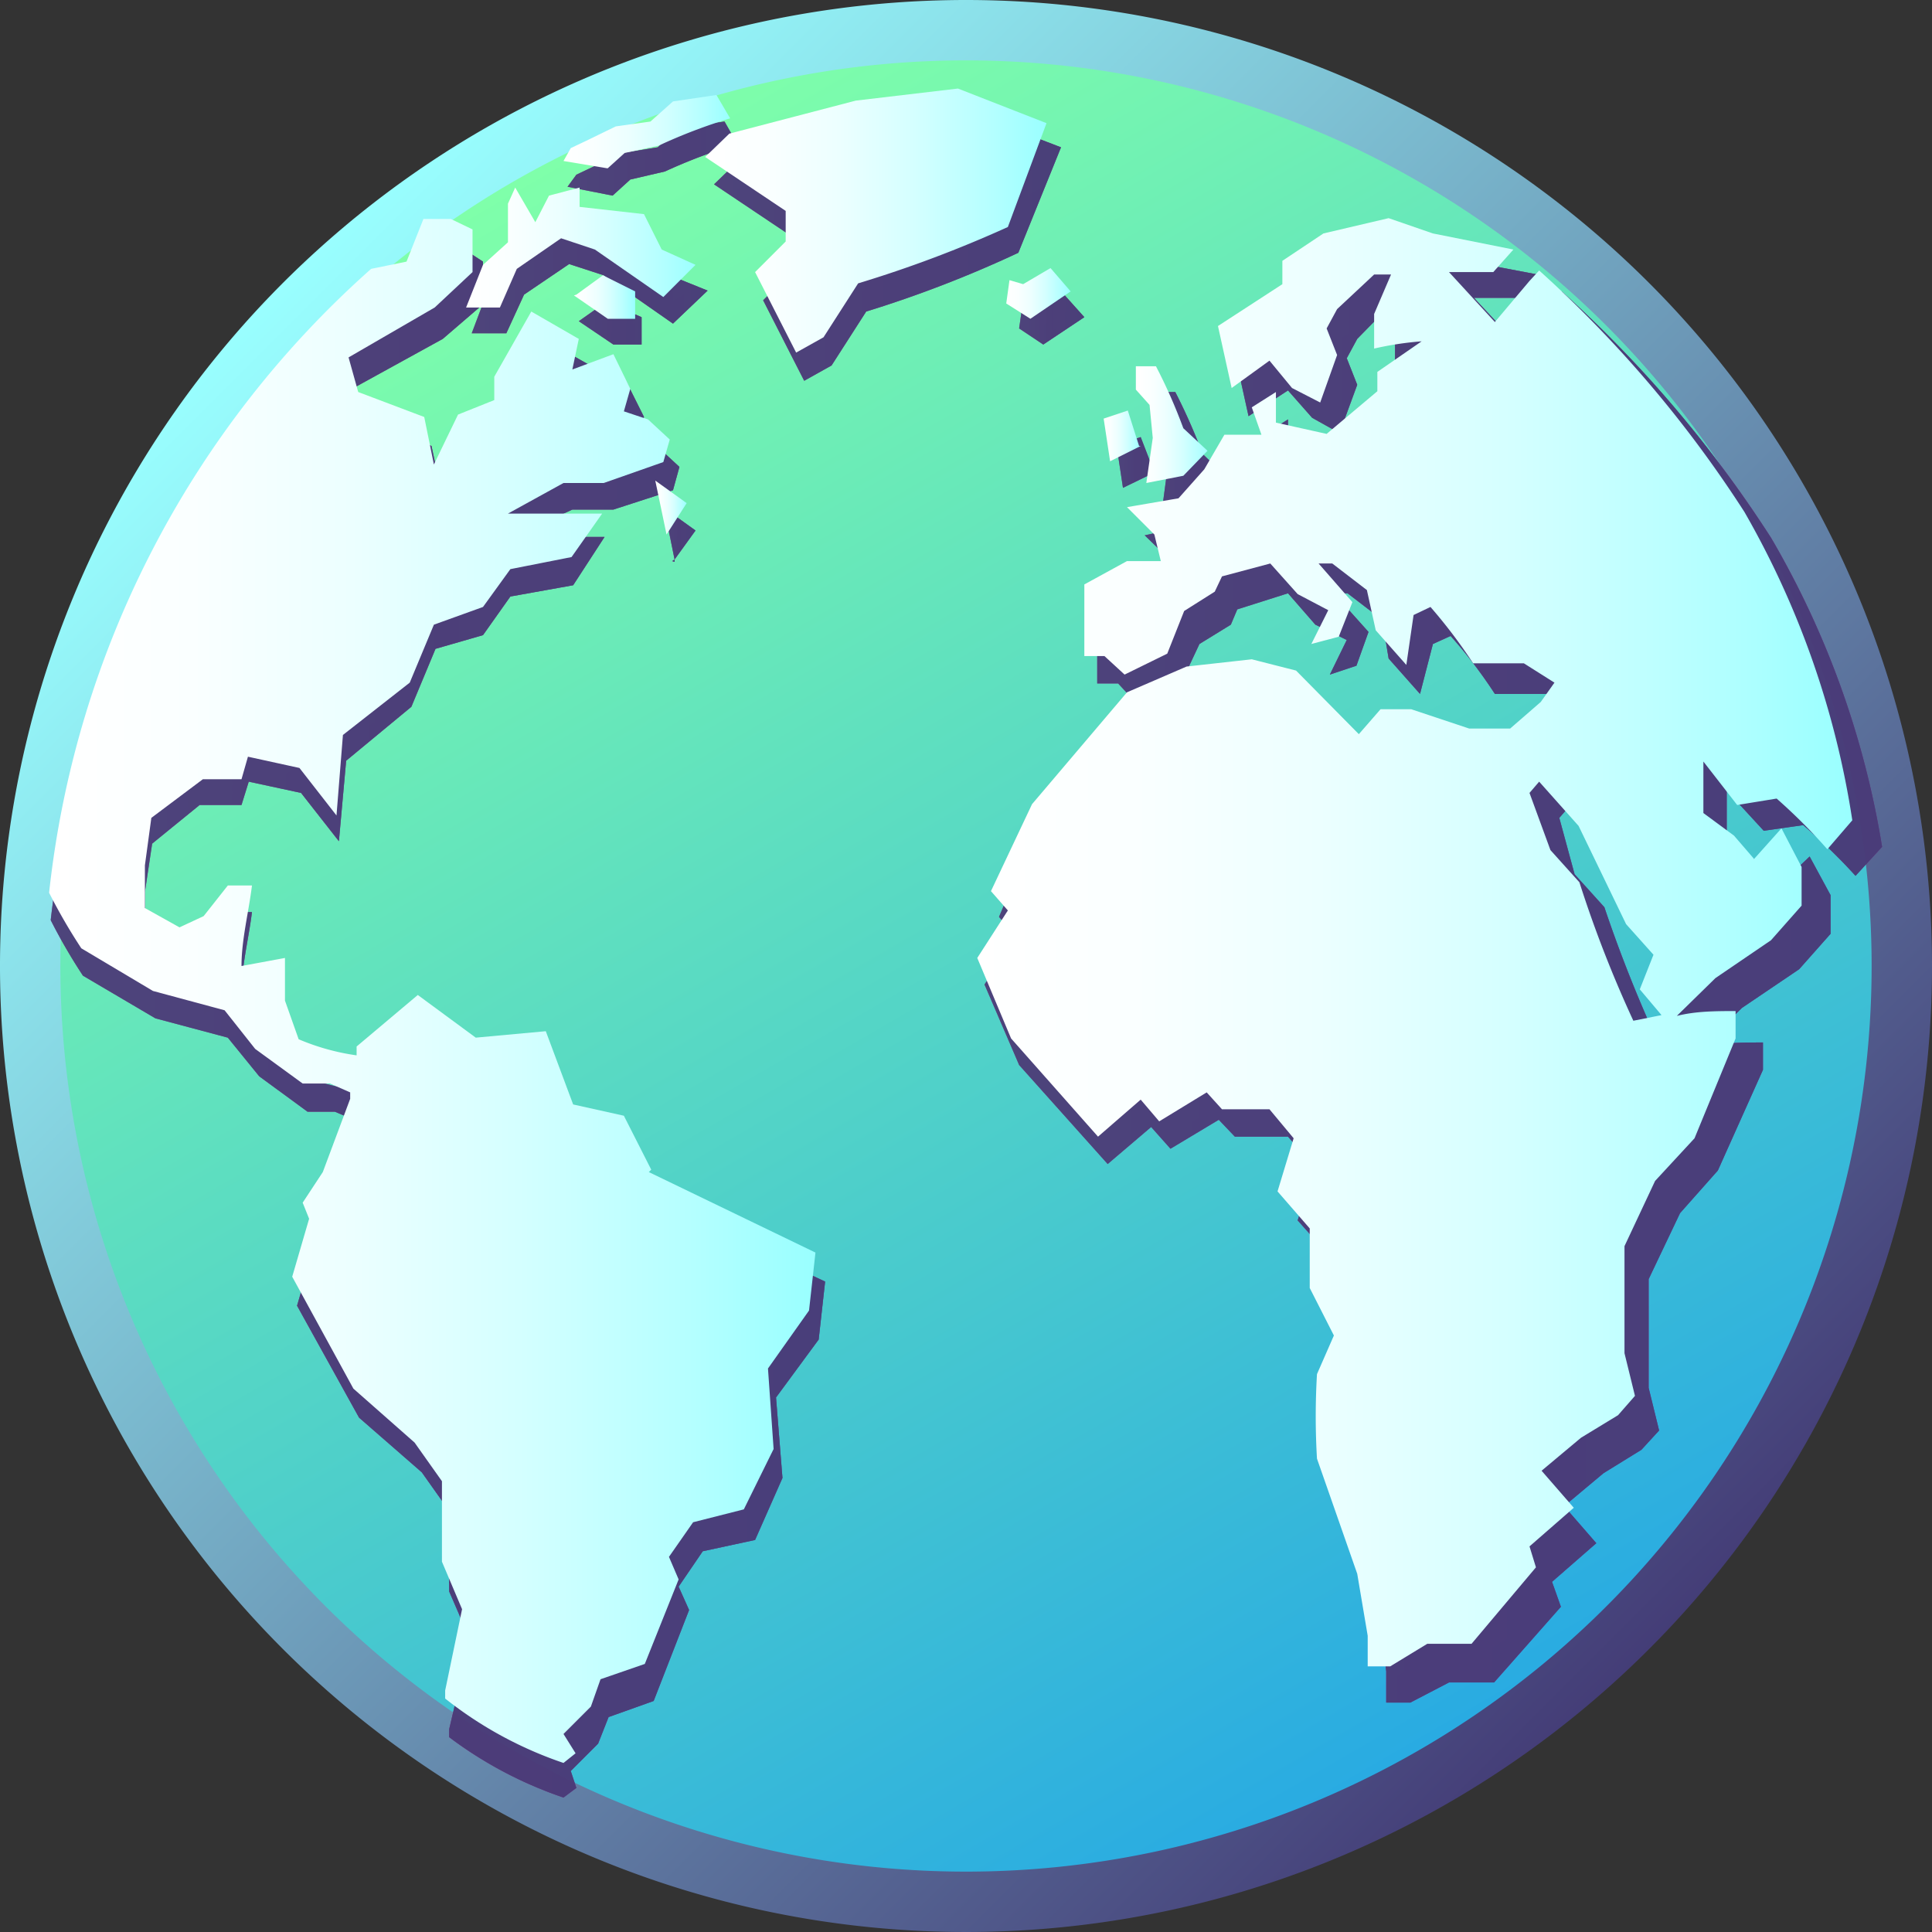
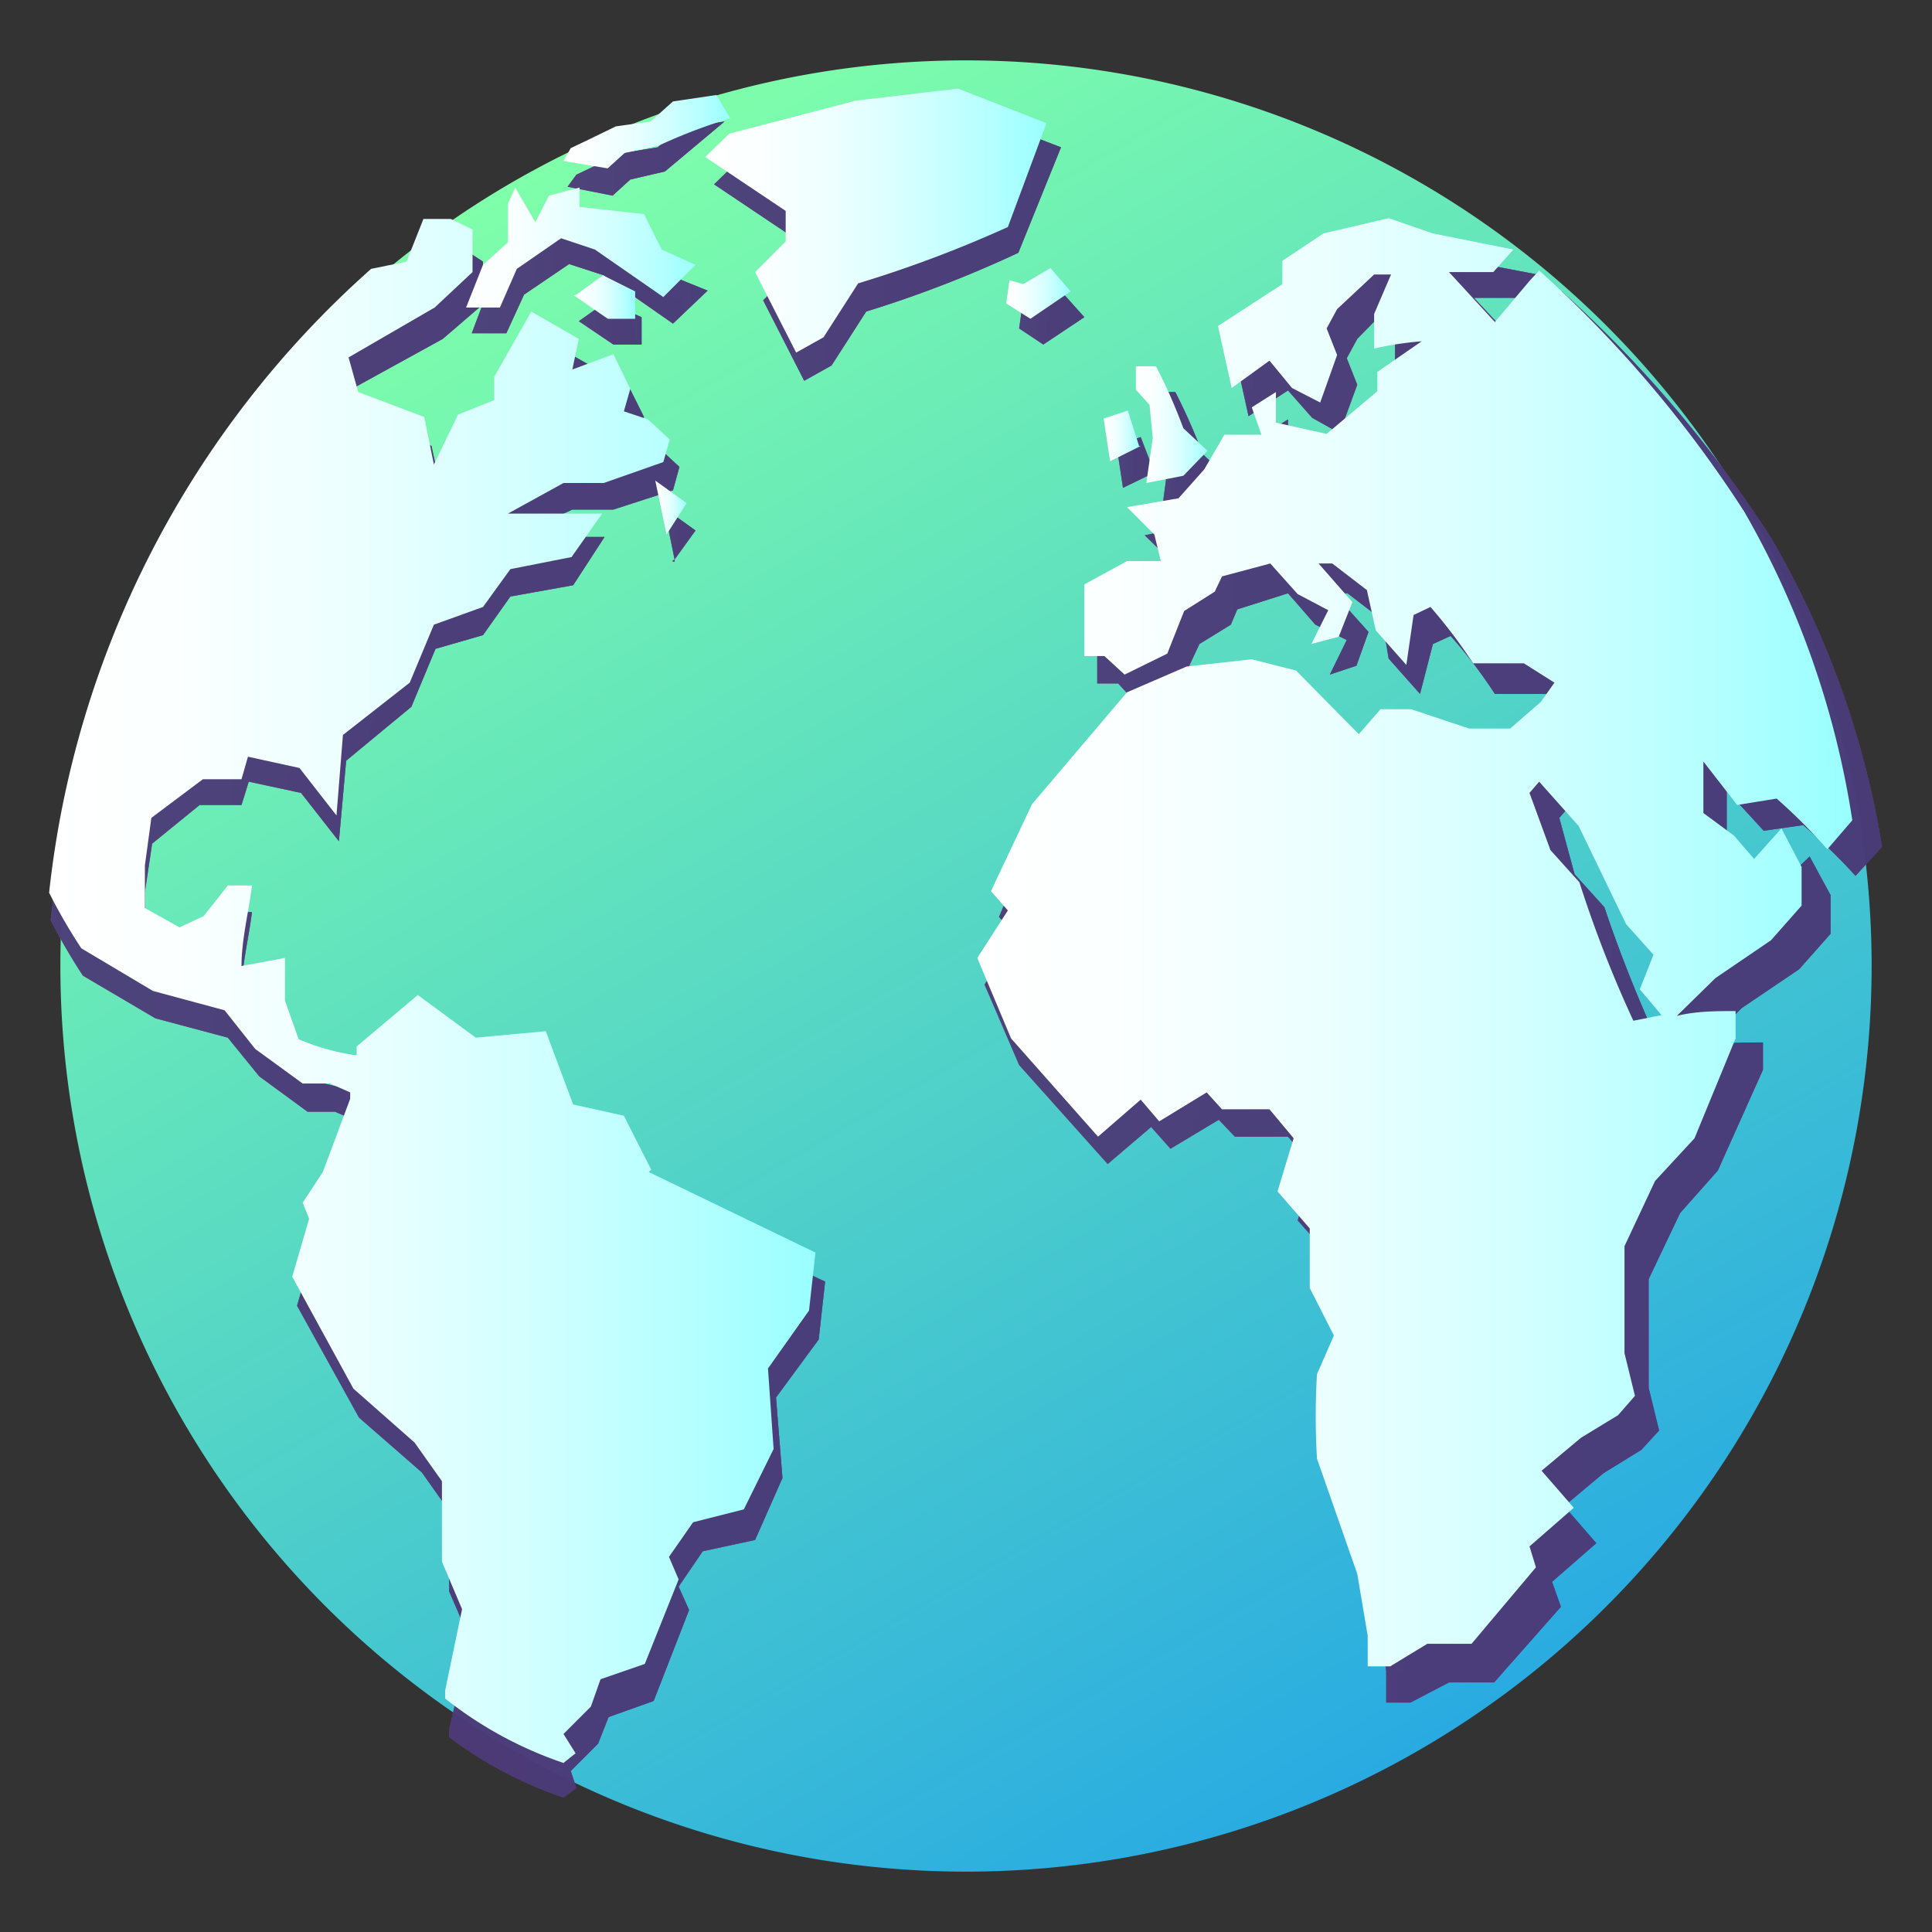
<svg xmlns="http://www.w3.org/2000/svg" xmlns:xlink="http://www.w3.org/1999/xlink" viewBox="0 0 24 24">
  <rect x="0" y="0" width="24" height="24" fill="#333333" stroke="none" />
  <style>.Z{fill-opacity:.71}</style>
  <defs>
    <linearGradient id="A" x1="3.51" x2="20.49" y1="3.51" y2="20.49" gradientUnits="userSpaceOnUse">
      <stop offset="0" stop-color="#9ff" />
      <stop offset="1" stop-color="#443d77" />
    </linearGradient>
    <linearGradient id="B" x1="17.63" x2="6.37" y1="21.74" y2="2.26" gradientUnits="userSpaceOnUse">
      <stop offset="0" stop-color="#29abe2" />
      <stop offset="1" stop-color="#7fffaa" />
    </linearGradient>
    <linearGradient id="C" x1="12.29" x2="23.37" y1="12.1" y2="12.1" gradientUnits="userSpaceOnUse">
      <stop offset="0" stop-color="#d471ad" />
      <stop offset=".5" stop-color="#c7158c" />
      <stop offset="1" stop-color="#9d248e" />
    </linearGradient>
    <linearGradient xlink:href="#C" id="D" x1="12.69" x2="12.7" y1="3.8" y2="3.8" />
    <linearGradient xlink:href="#C" id="E" x1="12.66" x2="13.47" y1="3.96" y2="3.96" />
    <linearGradient xlink:href="#C" id="F" x1="8.87" x2="13.18" y1="3.05" y2="3.05" />
    <linearGradient xlink:href="#C" id="G" x1="13.87" x2="14.34" y1="5.74" y2="5.74" />
    <linearGradient xlink:href="#C" id="H" x1="14.34" x2="15.24" y1="5.62" y2="5.62" />
    <linearGradient xlink:href="#C" id="I" x1=".62" x2="10.25" y1="12.68" y2="12.68" />
    <linearGradient xlink:href="#C" id="J" x1="7.19" x2="7.97" y1="4.01" y2="4.01" />
    <linearGradient xlink:href="#C" id="K" x1="5.86" x2="8.78" y1="3.39" y2="3.39" />
    <linearGradient xlink:href="#C" id="L" x1="7.06" x2="9.17" y1="1.97" y2="1.97" />
    <linearGradient xlink:href="#C" id="M" x1="8.25" x2="8.64" y1="6.63" y2="6.63" />
    <linearGradient xlink:href="#C" id="N" x1="8.35" x2="8.38" y1="6.96" y2="6.96" />
    <linearGradient id="O" x1="12.15" x2="23.01" y1="11.73" y2="11.73" gradientUnits="userSpaceOnUse">
      <stop offset="0" stop-color="#fff" />
      <stop offset=".18" stop-color="#faffff" />
      <stop offset=".39" stop-color="#ecffff" />
      <stop offset=".61" stop-color="#d4ffff" />
      <stop offset=".84" stop-color="#b4ffff" />
      <stop offset="1" stop-color="#9ff" />
    </linearGradient>
    <linearGradient xlink:href="#O" id="P" x1="12.5" x2="13.3" y1="3.64" y2="3.64" />
    <linearGradient xlink:href="#O" id="Q" x1="8.78" x2="13.01" y1="2.74" y2="2.74" />
    <linearGradient xlink:href="#O" id="R" x1="13.71" x2="14.17" y1="5.41" y2="5.41" />
    <linearGradient xlink:href="#O" id="S" x1="14.15" x2="15.04" y1="5.29" y2="5.29" />
    <linearGradient xlink:href="#O" id="T" x1=".69" x2="10.13" y1="12.3" y2="12.3" />
    <linearGradient xlink:href="#O" id="U" x1="7.13" x2="7.89" y1="3.69" y2="3.69" />
    <linearGradient xlink:href="#O" id="V" x1="5.82" x2="8.68" y1="3.07" y2="3.07" />
    <linearGradient xlink:href="#O" id="W" x1="6.99" x2="9.07" y1="1.63" y2="1.63" />
    <linearGradient xlink:href="#O" id="X" x1="8.14" x2="8.53" y1="6.3" y2="6.3" />
    <path id="Y" d="m21.91 10.32.49-.07a7.05 7.05 0 0 1 .65.63l.33-.36A11.1 11.1 0 0 0 22 6.68a15.13 15.13 0 0 0-2.6-3.06l-.1.2-.43.48-.56-.6h.53l.26-.29-1-.19-.61-.22-.82.2-.52.33v.34l-.81.53.17.77.49-.32.3.34.34.19.22-.6-.13-.33.13-.24.47-.48h.22l-.22.48v.47a4.23 4.23 0 0 1 .6-.1l-.57.42v.24l-.65.53L16 5.6v-.39l-.3.19.16.32h-.46l-.26.44-.32.36-.6.13.34.33.09.34h-.46l-.56.29v.88h.26l.24.26.54-.26.23-.49.39-.24.08-.19.63-.2.34.39.39.19-.21.43.33-.11.15-.42-.43-.48h.17l.43.33.08.48.39.44.16-.62.22-.1a5.91 5.91 0 0 1 .55.72h.65l.39.24-.17.24-.44.38h-.56l-.73-.24h-.39l-.28.32-.84-.83-.56-.14-.82.1-.73.19-1.21 1.4-.47 1.11.21.24-.39.6.43 1 1.1 1.23.54-.46.24.27.6-.36.2.21H16l.33.38-.21.66.41.46v.79l.3.6-.22.48a9 9 0 0 0 0 1.06l.51 1.44.1.77v.39h.3l.48-.25h.56l.83-.94-.11-.31.55-.48-.4-.46.49-.41.47-.29.22-.24-.13-.53v-1.35l.39-.82.47-.53.56-1.25v-.34c-.25 0-.51 0-.76.06l.5-.49.71-.48.39-.44v-.48l-.26-.48-.38.36-.26-.29-.39-.29v-.6zM20.62 13a17 17 0 0 1-.69-1.73l-.37-.41-.19-.7.13-.15.43.55.6 1.23.34.39-.17.44.3.38z" />
    <path id="Z" d="m12.7 3.8-.04.28.3.2.51-.34-.26-.29-.34.2-.17-.05z" />
    <path id="a" d="m13.18 1.83-1.12-.43-1.29.14-1.6.46-.3.29 1 .67v.39l-.39.38.51 1 .34-.19.43-.67a14.59 14.59 0 0 0 1.89-.73z" />
    <path id="b" d="m14.34 5.87-.17-.44-.3.1.08.53.39-.19z" />
    <path id="c" d="m14.51 5.77-.08.6.47-.1.34-.34-.3-.29a7.4 7.4 0 0 0-.34-.77h-.25v.29l.17.19Z" />
    <path id="d" d="m7.79 14.26-.65-.15-.31-.92-.86.1-.73-.53-.82.67v.11a2.93 2.93 0 0 1-.73-.2l-.17-.48v-.53H3c0-.33.09-.67.13-1h-.3l-.3.38-.3.14-.43-.24v-.53l.09-.6.59-.48H3l.09-.29.65.14.47.6.09-1 .81-.67.3-.72.59-.17.34-.48.78-.14.39-.6H6.37l.74-.34h.51l.74-.24.08-.29-.26-.24-.3-.1.12-.28-.22-.44-.52.2.09-.39-.6-.34-.49.84v.29l-.47.2-.3.6-.13-.6-.82-.34-.13-.39 1.09-.6.5-.43v-.53l-.23-.15-.35-.1-.21.53-.45.1a12.09 12.09 0 0 0-4.13 7.8 7 7 0 0 0 .4.69l.9.53.9.24.39.48.6.44h.34l.26.11V14l-.34.92-.26.38.08.2-.21.72.77 1.39.78.68.34.48v1l.26.6-.26 1.11v.1a5.07 5.07 0 0 0 1.42.75l.16-.12-.07-.21.34-.34.13-.33.56-.2.44-1.13-.13-.29.3-.44.65-.14.34-.77-.08-1 .53-.72.08-.72-2.11-.98z" />
    <path id="e" d="M7.62 4.28h.35v-.34l-.44-.19-.34.24.43.29z" />
    <path id="f" d="M5.86 4.14h.43l.22-.48.56-.38.43.14.86.6.43-.41-.47-.19L8.09 3l-.82-.1v-.24l-.4.08-.17.33-.21-.43-.09.19v.48l-.34.3z" />
-     <path id="g" d="m7.83 2.23.43-.1a6.87 6.87 0 0 1 .9-.34L9 1.51l-.56.08-.27.24-.43.07-.39.18-.19.09-.11.15.56.11Z" />
+     <path id="g" d="m7.83 2.23.43-.1L9 1.51l-.56.08-.27.24-.43.07-.39.18-.19.09-.11.15.56.11Z" />
    <path id="h" d="m8.25 6.31.13.64.26-.36-.39-.28z" />
    <path id="i" d="M8.38 6.98v-.03l-.03.02.03.01z" />
  </defs>
-   <path fill="url(#A)" d="M24 12A12 12 0 1 1 12 0a12 12 0 0 1 12 12z" />
  <path fill="url(#B)" d="M23.25 12A11.25 11.25 0 1 1 12 .75 11.25 11.25 0 0 1 23.25 12z" />
  <use xlink:href="#Y" fill="url(#C)" class="Z" />
  <path fill="url(#D)" d="M12.69 3.8h.01-.01z" class="Z" />
  <use xlink:href="#Z" fill="url(#E)" class="Z" />
  <use xlink:href="#a" fill="url(#F)" class="Z" />
  <use xlink:href="#b" fill="url(#G)" class="Z" />
  <use xlink:href="#c" fill="url(#H)" class="Z" />
  <use xlink:href="#d" fill="url(#I)" class="Z" />
  <use xlink:href="#e" fill="url(#J)" class="Z" />
  <use xlink:href="#f" fill="url(#K)" class="Z" />
  <use xlink:href="#g" fill="url(#L)" class="Z" />
  <use xlink:href="#h" fill="url(#M)" class="Z" />
  <use xlink:href="#i" fill="url(#N)" class="Z" />
  <g fill="#443d77" class="Z">
    <use xlink:href="#Y" />
-     <path d="M12.69 3.8h.01-.01z" />
    <use xlink:href="#Z" />
    <use xlink:href="#a" />
    <use xlink:href="#b" />
    <use xlink:href="#c" />
    <use xlink:href="#d" />
    <use xlink:href="#e" />
    <use xlink:href="#f" />
    <use xlink:href="#g" />
    <use xlink:href="#h" />
    <use xlink:href="#i" />
    <use xlink:href="#Y" />
    <path d="M12.69 3.8h.01-.01z" />
    <use xlink:href="#Z" />
    <use xlink:href="#a" />
    <use xlink:href="#b" />
    <use xlink:href="#c" />
    <use xlink:href="#d" />
    <use xlink:href="#e" />
    <use xlink:href="#f" />
    <use xlink:href="#g" />
    <use xlink:href="#h" />
    <use xlink:href="#i" />
  </g>
  <path fill="url(#O)" d="m21.58 10 .49-.08a7 7 0 0 1 .63.63l.31-.36a11 11 0 0 0-1.34-3.83 14.85 14.85 0 0 0-2.55-3l-.12.13-.43.51-.57-.62h.55l.25-.28-1-.2-.55-.19-.81.19-.51.34v.29l-.8.52.17.77.47-.34.28.34.35.18.21-.59-.13-.33.13-.24.46-.43h.21l-.21.49v.43a4 4 0 0 1 .59-.09l-.55.38v.24l-.63.53-.63-.14v-.38l-.3.19.12.34h-.46l-.25.43-.32.36-.64.11.34.34.08.33H14l-.53.29v.89h.25l.25.23.53-.26.21-.53.38-.24.09-.19.6-.16.34.38.38.2-.21.42.34-.09.17-.43-.42-.48h.17l.43.33.11.5.38.43.09-.62.21-.1a6.45 6.45 0 0 1 .53.7h.63l.38.24-.17.24-.38.33h-.51l-.72-.24h-.38l-.27.31-.78-.79-.55-.14-.81.09-.74.32-1.18 1.39-.51 1.08.21.24-.38.59.42 1 1.08 1.22.53-.46.23.27.59-.36.19.21h.59l.3.36-.2.66.4.46V16l.3.59-.21.48a8.91 8.91 0 0 0 0 1.05l.5 1.43.13.77v.38h.28l.46-.28h.55l.8-.95-.08-.26.55-.48-.4-.46.49-.41.46-.28.21-.24-.13-.53v-1.33l.38-.81.49-.53.51-1.24v-.34c-.24 0-.49 0-.73.06l.48-.47.69-.47.38-.43v-.48l-.25-.48-.34.38-.25-.29-.38-.28v-.64zm-1.29 2.68a14.86 14.86 0 0 1-.67-1.72l-.36-.4-.26-.71.12-.14.49.55.59 1.22.34.38-.17.43.27.32z" />
  <path fill="url(#P)" d="m12.54 3.48-.04.29.3.19.5-.34-.25-.29-.34.2-.17-.05z" />
  <path fill="url(#Q)" d="m13 1.53-1.1-.43-1.27.15-1.57.41-.3.29 1 .67V3l-.38.38.51 1 .34-.19.43-.67a15.08 15.08 0 0 0 1.86-.7Z" />
  <path fill="url(#R)" d="M14.17 5.54h-.02l-.14-.44-.3.1.08.53.38-.19z" />
  <path fill="url(#S)" d="m14.32 5.44-.08.56.46-.09.3-.31-.3-.28c-.1-.27-.21-.52-.34-.77h-.25v.29l.17.19z" />
  <path fill="url(#T)" d="m8.09 14.53-.34-.67-.63-.14-.34-.91-.87.08-.72-.53-.76.64v.11a2.85 2.85 0 0 1-.72-.2l-.17-.48v-.53L3 12c0-.33.09-.67.13-1h-.3l-.3.38-.3.14-.43-.24v-.53l.08-.59.64-.48H3l.08-.28.64.14.46.59.08-1 .83-.65.3-.72.61-.22.34-.47.76-.15.38-.54H6.31L7 6h.5l.74-.26.08-.28-.27-.25-.3-.1.08-.28-.21-.43-.51.19.08-.38-.59-.34-.46.81v.29l-.45.18-.3.62-.12-.59-.82-.31-.12-.43 1.07-.62.47-.44v-.53l-.27-.13h-.34l-.21.53-.44.09a12.1 12.1 0 0 0-4 7.75 7 7 0 0 0 .4.69l.89.53.89.24.38.48.59.43h.34l.25.11v.08l-.34.91-.25.38.08.2-.21.72.76 1.39.76.67.34.48v1l.25.59L5.53 21v.1a4.88 4.88 0 0 0 1.47.8l.15-.12-.15-.24.34-.34.12-.34.55-.19.42-1.05-.12-.28.3-.43.63-.16.37-.75-.07-1 .51-.72.08-.72-2.07-1z" />
  <path fill="url(#U)" d="m7.13 3.67.42.29h.34v-.34l-.4-.2-.33.24-.03.01z" />
  <path fill="url(#V)" d="m6 3.29-.21.53h.42l.21-.48.55-.38.42.14.85.59.4-.4-.42-.19L8 2.66l-.8-.09v-.24l-.38.1-.17.33-.25-.43-.09.2v.48L6 3.29z" />
  <path fill="url(#W)" d="m7.55 2.09.21-.19.42-.09a6.69 6.69 0 0 1 .89-.34l-.17-.29-.54.08-.28.25-.43.06-.37.18-.19.09L7 2l.54.09Z" />
  <path fill="url(#X)" d="m8.28 6.64.25-.39-.39-.28.14.67z" />
</svg>